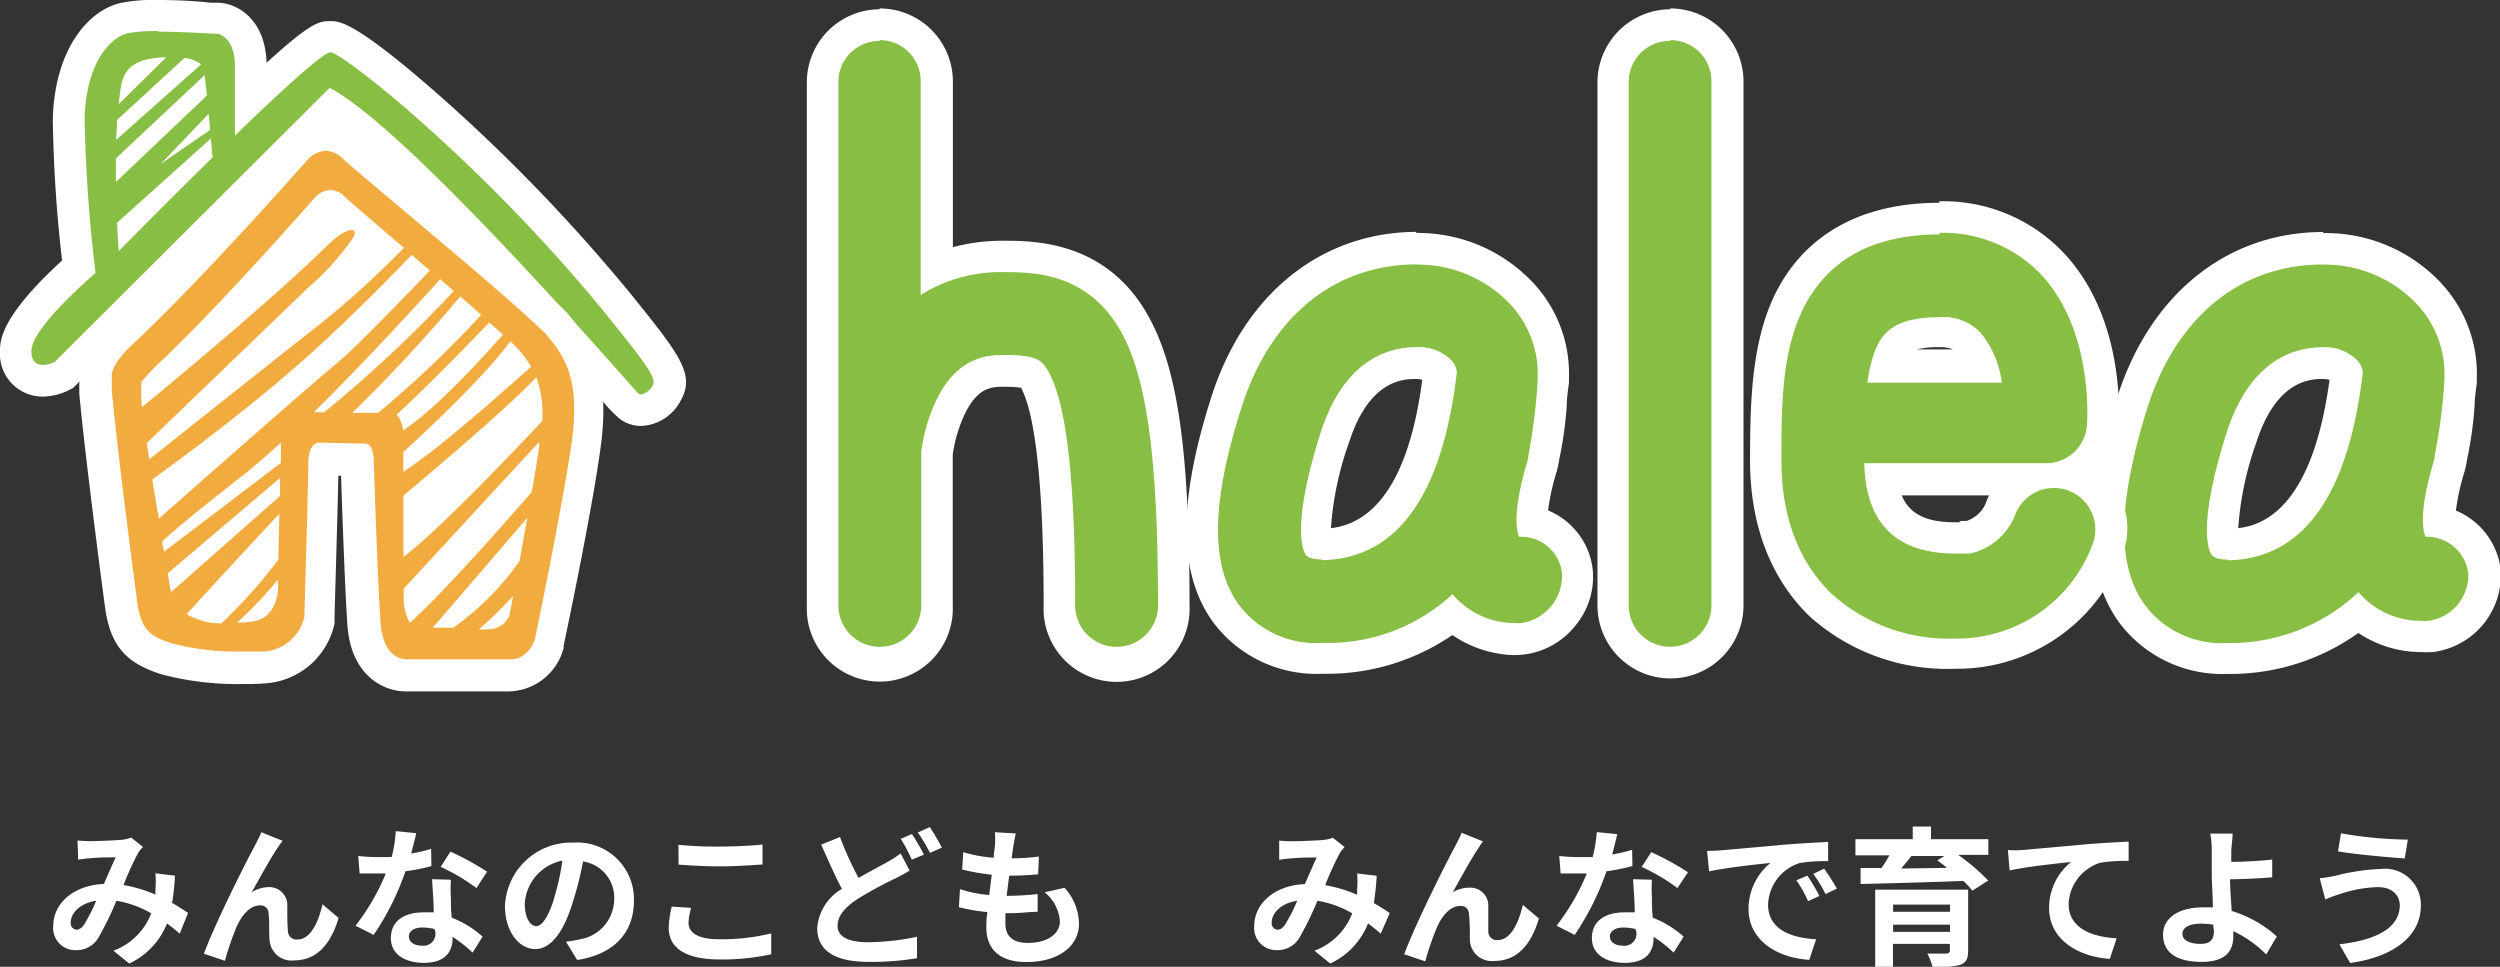
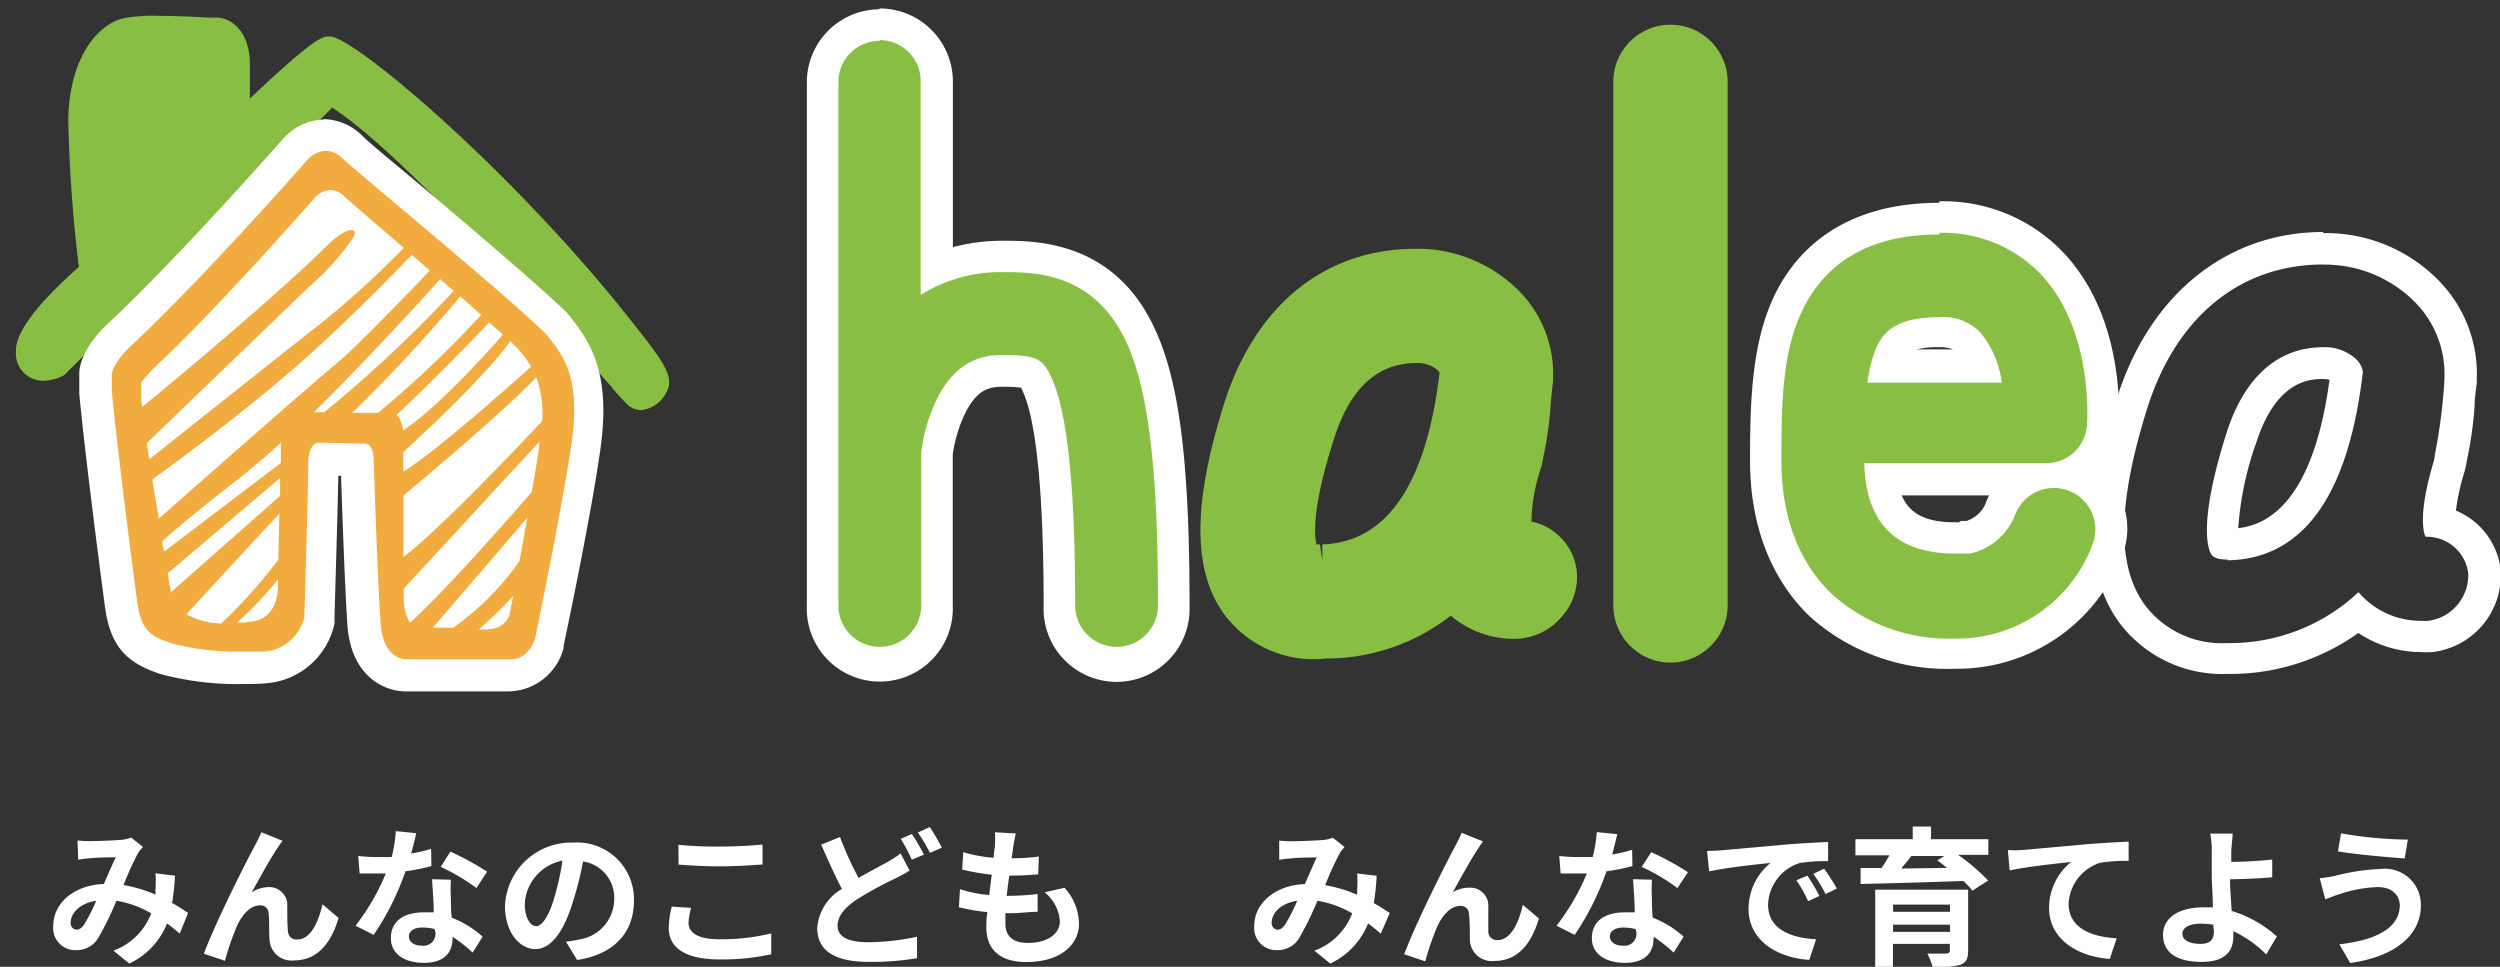
<svg xmlns="http://www.w3.org/2000/svg" viewBox="0 0 183.18 70.84">
  <rect x="0" y="0" width="183.18" height="70.84" fill="#333333" stroke="none" />
  <path d="m47 30.05a1.5 1.5 0 0 1 -.89-.29 12 12 0 0 1 -1.3-1.41c-10.12-11.35-17-18.25-20.47-20.46l-19.64 19.6-.17.08a3.29 3.29 0 0 1 -1.36.33 2 2 0 0 1 -2-2.17c0-.52 0-2.09 4.61-6.17a106 106 0 0 1 -.78-10.8c.08-4.44 2.08-6.92 4-7.41a11.52 11.52 0 0 1 2.53-.19c1.36 0 2.92.08 3.75.13h.59c1 0 2.44.92 2.44 3.45v2.48c4.81-4.55 5.32-4.55 5.86-4.55 1.69 0 12.56 9.12 21.17 19.7 3.28 4.09 4.16 5.18 3.48 6.39a2.37 2.37 0 0 1 -1.82 1.29z" fill="#88be43" />
-   <path d="m11.59 2.32c1.85 0 4.05.16 4.34.16s1.28.5 1.28 2.29v5.17c3.38-3.28 6.48-6.11 7-6.11.86 0 11.18 8.1 20.27 19.28 2.65 3.29 3.65 4.58 3.37 5.08a1.27 1.27 0 0 1 -.88.71.31.31 0 0 1 -.2-.07c-.26-.21-16.77-19.38-22.62-22.39l-20.15 20.09a2.25 2.25 0 0 1 -.85.21c-.42 0-.84-.2-.85-1 .01-1.54 3.35-4.55 4.7-5.74a111.08 111.08 0 0 1 -.8-11.26c.07-3.87 1.72-5.94 3.15-6.3a11 11 0 0 1 2.25-.16m-2.91 5.36 3.49-3.44c-3.42.07-3.25 1.73-3.49 3.43m-.18 2.62 6.23-5.54a2.45 2.45 0 0 0 -1.23-.46l-4.93 4.54c0 .46-.06 1-.07 1.47m0 3.06 6.65-6.32-.16-1.5-6.51 6.11v1.71m3.3-1.32 3.61-2.48-.11-1.18zm-3.09 6.4c1.47-1.49 4.15-4.2 6.88-6.87l-.13-1.38-6.86 6.16c0 .82.08 1.54.11 2.09m2.89-18.4a11.93 11.93 0 0 0 -2.81.23c-2.38.59-4.78 3.45-4.91 8.5a100.28 100.28 0 0 0 .68 10.36c-4.55 4.15-4.55 5.91-4.55 6.65a3.13 3.13 0 0 0 3.17 3.32 4.45 4.45 0 0 0 1.83-.45l.34-.17.27-.27 18.87-18.78c2.77 2 8.33 7.22 19.46 19.73a10.57 10.57 0 0 0 1.48 1.58 2.61 2.61 0 0 0 1.57.51 3.43 3.43 0 0 0 2.89-1.87c1.08-1.9-.09-3.36-3.57-7.69a126.83 126.83 0 0 0 -13.49-14.1c-6.74-6-7.94-6-8.59-6-.81 0-1.35 0-4.7 3.05-.09-3.22-2.19-4.4-3.6-4.4h-.52c-.85-.11-2.41-.2-3.82-.2z" fill="#fff" />
  <path d="m29.81 49.48c-1.29 0-2.87-1-3.08-3.73s-.49-11.63-.51-12l-2.45-.06a3.21 3.21 0 0 0 0 .36c0 1.55-.28 10.83-.29 11.22v.11.1a4.38 4.38 0 0 1 -4 3.45c-.52 0-1.06 0-1.61 0a19.81 19.81 0 0 1 -5.63-.67c-1.69-.57-2.91-1.18-3.28-4-.33-2.03-1.53-11.26-1.96-15.54v-1.32c0-.38.22-1.45 1.8-2.93 5.09-4.7 12.72-13.36 12.79-13.47a3.08 3.08 0 0 1 2.27-1.13 3 3 0 0 1 2.05.89c.5.47 2.19 1.89 4.15 3.54 3.67 3.08 8.68 7.3 10.74 9.32l.08.09c1.6 1.93 2.87 3.95 2.12 9.06-.72 4.87-2.64 14.23-2.66 14.23a3.15 3.15 0 0 1 -2.93 2.43h-7.6zm-14-5a34.66 34.66 0 0 0 3.07-3.48l-3.18 3.5zm15-6.22c2.77-2.54 6.51-6.49 7.85-7.91 0-.14 0-.27 0-.4-2.28 2.15-5.61 5-7.85 6.86-.09.51-.08.99-.08 1.48zm-18.37-2.54.64-.57-.66.48zm14.34-17.59a18.83 18.83 0 0 1 -3.36 3.74l-2.42 2.33 1.36-1.08c1.33-1 4.17-3.51 5.55-4.87l-.84-.72a2.1 2.1 0 0 1 -.29.6zm-2.59-3c-.08 0-.24.15-.26.18-.22.25-3.12 3.55-6.33 7 2.07-1.8 4.1-3.62 5.46-5a5.81 5.81 0 0 1 2-1.44c-.27-.24-.48-.43-.61-.56a.66.66 0 0 0 -.26-.23z" fill="#f1ab3f" />
  <path d="m23.86 11.05a1.84 1.84 0 0 1 1.25.57c1.49 1.38 11.73 9.76 14.89 12.85 1.36 1.64 2.58 3.28 1.86 8.15s-2.66 14.19-2.66 14.19-.43 1.5-1.79 1.5h-7.6c-.36 0-1.74-.16-1.92-2.65-.22-2.87-.51-12-.51-12s0-1.16-.64-1.16-3.37-.07-3.37-.07c-.05 0-.78 0-.78 1.53s-.29 11.24-.29 11.24a3.27 3.27 0 0 1 -2.94 2.54c-.5 0-1 0-1.54 0a18.87 18.87 0 0 1 -5.26-.61c-1.5-.5-2.22-.9-2.51-3.05s-1.47-11.23-1.86-15.46v-1.22s.06-.8 1.43-2.08c5.16-4.8 12.84-13.53 12.84-13.53a2 2 0 0 1 1.4-.74m-13.45 18.77c2.47-2 10.08-8.38 13.46-11.73.9-.9 1.54-1.23 1.87-1.23s.34.28.06.66a18.42 18.42 0 0 1 -3.14 3.48l-11.9 11.46c.05.39.12.79.18 1.2.84-.68 10.57-8.4 12.15-9.63a66.89 66.89 0 0 0 6.5-5.87c-2.06-1.77-3.8-3.25-4.32-3.74a1.57 1.57 0 0 0 -1.08-.5 1.67 1.67 0 0 0 -1.19.64s-6.75 7.7-11.17 11.88a14.65 14.65 0 0 0 -1.48 1.56v1.26l.06.59m1.23 8.15s10.59-9.35 13.09-11.43c1.06-.82 5.27-5.18 6.77-6.75l-1.33-1.14c-1.1 1.14-4.17 4.32-7.65 7.45-4.49 4-9.69 7.79-11.36 9 .16 1 .32 2 .48 2.86m12.1-7.77a96.46 96.46 0 0 0 9.51-8.9l-1-.87c-1 1.13-5.2 5.76-9.26 9.76h.76m3.93.06a77.54 77.54 0 0 0 7.58-7.2c-.49-.43-1-.89-1.54-1.35a113.18 113.18 0 0 1 -7.91 8.53h1.87m1.88 1.27c2.85-1.86 7.29-7 7.29-7l-1-.89c-1.16 1.21-4.56 4.71-6.8 6.77.37.26.49 1.12.49 1.12v.05m0 3c2.54-1.57 8.09-6.57 9.38-7.7a9.5 9.5 0 0 0 -.92-1.26l-.61-.61c-1.79 2.52-6.39 6.8-7.84 8.13v1.37m.05 6.28c2.78-2.13 8.55-8.25 10.13-9.93a7.94 7.94 0 0 0 -.43-3.21c-2.2 2.33-7.67 6.94-9.74 8.67v4.47m.53 4.81c2.62-2.4 7.13-7.53 8.88-9.55.21-1.21.4-2.36.54-3.32 0-.11 0-.23 0-.34-4.63 5-8.3 9-9.93 10.75v.83a3.56 3.56 0 0 0 .43 1.63m-17.96-5.19 8.53-6.48c0-.57 0-1.07 0-1.48-1 .92-2 1.75-2.8 2.41-3.8 2.95-5.33 4.29-5.89 4.81 0 .26.08.5.13.74m.5 3 8-7.06q0-.67 0-1.32l-8.22 6.98q0 .24.06.42a7.58 7.58 0 0 0 .19 1m3.6 2.32a36.84 36.84 0 0 0 4.25-4.74c0-1 .05-2.14.07-3.36-1.47 1.57-5.38 5.8-6.8 7.36a4.09 4.09 0 0 0 .84.38 4.48 4.48 0 0 0 1.64.29m17 .37a20 20 0 0 0 4.92-4.94c.18-1 .37-2.08.57-3.17-2.1 2.46-5.57 6.49-6.93 8.06h1.44m-15.75-.37c.26 0 .56 0 .9-.06 2.09-.12 2.07-2.49 2.07-2.49s0-.23 0-.61a28.1 28.1 0 0 1 -3 3.16m18.42.48a1.63 1.63 0 0 0 1.53-1s.11-.55.28-1.43a30.74 30.74 0 0 1 -2.52 2.45h.71m-12-37.37a4.22 4.22 0 0 0 -3.17 1.56c-.54.61-7.8 8.82-12.65 13.34-1.77 1.65-2.12 3-2.16 3.6v1.6c.4 4.32 1.6 13.55 1.88 15.6.41 3.13 1.8 4.18 4.07 4.94a21.71 21.71 0 0 0 6 .73c.58 0 1.14 0 1.68-.05a5.56 5.56 0 0 0 5.07-4.38v-.2-.2c0-.35.23-7.66.28-10.43h.2c.08 2.5.3 8.68.47 11 .29 3.79 2.8 4.8 4.24 4.8h7.6a4.24 4.24 0 0 0 4-3.19v-.08-.08c.08-.39 2-9.43 2.68-14.32.81-5.58-.66-7.9-2.38-10l-.07-.09-.09-.09c-2.09-2-7.13-6.29-10.8-9.38-1.95-1.64-3.63-3-4.11-3.5a4.12 4.12 0 0 0 -2.84-1.2z" fill="#fff" />
  <path d="m81.81 48.55a4.19 4.19 0 0 1 -4.18-4.19c0-8.57-.58-14.07-1.71-16.35-.36-.73-.41-.84-2.46-.84-1.24 0-2.67.31-3.81 2.65a11.26 11.26 0 0 0 -1 3.4v11.14a4.19 4.19 0 1 1 -8.38 0v-38.36a4.19 4.19 0 1 1 8.38 0v13.71a12.3 12.3 0 0 1 4.8-.93c2.35 0 7.25 0 10 5.51 1.79 3.63 2.55 9.64 2.55 20.07a4.2 4.2 0 0 1 -4.19 4.19z" fill="#88be43" />
  <path d="m64.46 2.94a3 3 0 0 1 3 3v15.67a11 11 0 0 1 6-1.67c2.29 0 6.53 0 8.94 4.86 1.71 3.47 2.45 9.32 2.45 19.56a3 3 0 1 1 -6.07 0c0-8.88-.59-14.39-1.82-16.86-.58-1.19-1-1.49-3.5-1.49-1.39 0-3.41.34-4.85 3.3a12.31 12.31 0 0 0 -1.11 3.84v11.21a3 3 0 1 1 -6.07 0v-38.36a3 3 0 0 1 3-3m0-2.32a5.35 5.35 0 0 0 -5.31 5.32v38.36a5.35 5.35 0 1 0 10.69 0v-11.07a10.54 10.54 0 0 1 .88-2.95c.9-1.86 1.86-2 2.77-2a9.54 9.54 0 0 1 1.36.07l.06.13c.73 1.46 1.59 5.39 1.59 15.84a5.35 5.35 0 1 0 10.69 0c0-10.76-.78-16.73-2.69-20.59-3-6.15-8.62-6.15-11-6.15a14.1 14.1 0 0 0 -3.65.47v-12.11a5.36 5.36 0 0 0 -5.36-5.38z" fill="#fff" />
  <path d="m96.71 48.29a8.17 8.17 0 0 1 -7-3.27c-2.34-3.2-2.33-8.13 0-15.5 2.29-7.18 7.39-11.29 14-11.29a10.45 10.45 0 0 1 7.66 3.16 8.64 8.64 0 0 1 2.43 6.32s0 .09 0 .17c-.08.65-.13 1.22-.18 1.76a26 26 0 0 1 -.54 3.86 4.61 4.61 0 0 1 -.15.72 13.2 13.2 0 0 0 -.72 4 4.18 4.18 0 0 1 3.32 3.61 4.34 4.34 0 0 1 -1 3.24 4.56 4.56 0 0 1 -2.92 1.69 5.19 5.19 0 0 1 -.72.05 7.15 7.15 0 0 1 -4.59-1.7 14.83 14.83 0 0 1 -9.17 3.14zm-.25-8.4h.25l.18 1.16v-1.16c4.72-.16 7.61-4.39 8.59-12.57a1.38 1.38 0 0 0 -.13-.18 2.23 2.23 0 0 0 -1.57-.54c-2.82 0-4.84 1.83-6 5.45-1.69 5.2-1.47 7.24-1.32 7.84z" fill="#88be43" />
-   <path d="m103.74 19.39a9.3 9.3 0 0 1 6.82 2.8 7.48 7.48 0 0 1 2.11 5.45v.18a42.38 42.38 0 0 1 -.67 5.48 2.93 2.93 0 0 1 -.11.59c-1.13 3.78-.72 5.14-.59 5.44h.15a3 3 0 0 1 3 2.68 3.51 3.51 0 0 1 -2.92 3.64 3.6 3.6 0 0 1 -.58 0 5.94 5.94 0 0 1 -4.52-2.11 0 0 0 0 1 0 0 13.42 13.42 0 0 1 -9.26 3.57h-.39a7.05 7.05 0 0 1 -6-2.79c-2.1-2.88-2.05-7.48.19-14.47 2.12-6.66 6.81-10.48 12.87-10.48m-7 21.67h.18c5.42-.19 8.69-4.83 9.73-13.79a1.58 1.58 0 0 0 -.46-.91 3.35 3.35 0 0 0 -2.42-.91c-3.34 0-5.79 2.17-7.1 6.26-2.22 7-1.27 8.76-1.06 9s.71.3 1.13.3m7-24c-7 0-12.66 4.52-15.08 12.09-2.48 7.76-2.43 13 .15 16.54a9.44 9.44 0 0 0 7.9 3.75h.49a16.23 16.23 0 0 0 9.12-2.84 8.37 8.37 0 0 0 4.48 1.47 6.37 6.37 0 0 0 .9-.06 5.71 5.71 0 0 0 3.64-2.11 5.58 5.58 0 0 0 1.26-4.11 5.34 5.34 0 0 0 -3.27-4.32 16.5 16.5 0 0 1 .63-2.84 6.58 6.58 0 0 0 .18-.86 27.83 27.83 0 0 0 .56-4c0-.54.09-1.09.16-1.66v-.04a2.62 2.62 0 0 0 0-.27 9.74 9.74 0 0 0 -2.74-7.13 11.56 11.56 0 0 0 -8.5-3.53zm-6.32 21.71a23.39 23.39 0 0 1 1.33-6.29c1.49-4.64 4.05-4.64 4.89-4.64a1.86 1.86 0 0 1 .47.06c-1.21 9.33-4.81 10.65-6.69 10.87z" fill="#fff" />
-   <path d="m163.15 48.29a8.13 8.13 0 0 1 -7-3.27c-2.35-3.2-2.34-8.13 0-15.5 2.29-7.18 7.39-11.29 14-11.29a10.44 10.44 0 0 1 7.66 3.16 8.59 8.59 0 0 1 2.42 6.32 1.57 1.57 0 0 1 0 .25c-.06.56-.11 1.11-.16 1.64a26.19 26.19 0 0 1 -.54 3.9 4.61 4.61 0 0 1 -.15.72 13.24 13.24 0 0 0 -.72 4 4.2 4.2 0 0 1 3.34 3.64 4.5 4.5 0 0 1 -3.94 4.77 5.58 5.58 0 0 1 -.72 0 7.2 7.2 0 0 1 -4.59-1.63 14.91 14.91 0 0 1 -9.17 3.3zm-.25-8.4h.4c4.71-.16 7.6-4.39 8.58-12.58a1.82 1.82 0 0 0 -.13-.16 2.19 2.19 0 0 0 -1.57-.55c-2.82 0-4.84 1.83-6 5.45-1.65 5.2-1.43 7.24-1.28 7.84z" fill="#88be43" />
  <path d="m170.18 19.39a9.3 9.3 0 0 1 6.82 2.8 7.48 7.48 0 0 1 2.11 5.45v.18a40.79 40.79 0 0 1 -.7 5.48 2.93 2.93 0 0 1 -.11.59c-1.13 3.78-.72 5.14-.58 5.44h.13a3.05 3.05 0 0 1 3 2.68 3.37 3.37 0 0 1 -2.93 3.48 5.35 5.35 0 0 1 -.58 0 6 6 0 0 1 -4.53-2.1 13.74 13.74 0 0 1 -9.26 3.73h-.39a7.05 7.05 0 0 1 -6-2.79c-2.1-2.88-2-7.48.19-14.47 2.12-6.66 6.81-10.48 12.87-10.48m-7 21.67h.18c5.42-.19 8.69-4.83 9.73-13.79a1.58 1.58 0 0 0 -.46-.91 3.35 3.35 0 0 0 -2.42-.91c-3.33 0-5.79 2.17-7.1 6.26-2.22 7-1.28 8.76-1.06 9s.71.3 1.13.3m7-24c-7 0-12.67 4.52-15.08 12.09-2.48 7.76-2.43 13 .15 16.54a9.43 9.43 0 0 0 7.9 3.75h.49a16.15 16.15 0 0 0 9.12-3 8.34 8.34 0 0 0 4.58 1.4 7.77 7.77 0 0 0 .85 0 5.69 5.69 0 0 0 5-6.06 5.38 5.38 0 0 0 -3.28-4.31 16.37 16.37 0 0 1 .63-2.85 6.8 6.8 0 0 0 .18-.85 28.54 28.54 0 0 0 .56-4c0-.53.09-1.07.16-1.63 0-.08 0-.16 0-.25v-.05a9.77 9.77 0 0 0 -2.74-7.17 11.56 11.56 0 0 0 -8.5-3.53zm-6.22 21.7a23.32 23.32 0 0 1 1.33-6.29c1.49-4.64 4.05-4.64 4.89-4.64a1.86 1.86 0 0 1 .47.06c-1.26 9.33-4.81 10.65-6.69 10.87z" fill="#fff" />
  <path d="m122.4 48.55a4.2 4.2 0 0 1 -4.19-4.19v-38.36a4.19 4.19 0 1 1 8.38 0v38.36a4.2 4.2 0 0 1 -4.19 4.19z" fill="#88be43" />
-   <path d="m122.4 2.94a3 3 0 0 1 3 3v38.42a3 3 0 1 1 -6.06 0v-38.36a3 3 0 0 1 3-3m0-2.32a5.36 5.36 0 0 0 -5.29 5.32v38.36a5.35 5.35 0 1 0 10.7 0v-38.36a5.36 5.36 0 0 0 -5.35-5.38z" fill="#fff" />
  <path d="m143.27 47.83a14 14 0 0 1 -9.82-3.57c-1.86-1.76-4.07-5-4.07-10.59 0-3.81 0-7.69 1.39-11 1.87-4.43 5.79-6.77 11.33-6.77a11 11 0 0 1 8.3 3.43c4.06 4.36 3.72 11.15 3.67 11.91a4.19 4.19 0 0 1 -2.32 3.46h.13a4.2 4.2 0 0 1 2.61 5.33 11.79 11.79 0 0 1 -11.22 7.8zm-5.42-12.69c.41 2.93 2.16 4.31 5.42 4.31h.2.27.1.08.09.22a3.51 3.51 0 0 0 2.35-2 4.1 4.1 0 0 1 1.74-2.16zm7.36-8.38a4.66 4.66 0 0 0 -.94-1.72 2.59 2.59 0 0 0 -2.17-.76c-2.91 0-3.33 1-3.61 1.64a6.93 6.93 0 0 0 -.27.84z" fill="#88be43" />
  <g fill="#fff">
    <path d="m142.1 17.06a9.93 9.93 0 0 1 7.46 3.06c3.73 4 3.4 10.33 3.36 11a3 3 0 0 1 -3 2.82h-13.32c.1 4.4 2.34 6.62 6.67 6.62h.3.14.14.19.08.23a4.65 4.65 0 0 0 3.28-2.77 3 3 0 0 1 5.73 2 10.6 10.6 0 0 1 -10.12 7 12.81 12.81 0 0 1 -9-3.25c-1.69-1.6-3.71-4.6-3.71-9.75v-.05c0-3.64 0-7.41 1.31-10.5 1.69-4 5.14-6.06 10.26-6.06m-5.28 10.86h9.86a7.21 7.21 0 0 0 -1.57-3.67 3.73 3.73 0 0 0 -3-1.13c-3.24 0-4.16 1.13-4.68 2.35a10.1 10.1 0 0 0 -.6 2.45m5.28-13.18c-7.64 0-11 4.07-12.4 7.48s-1.48 7.53-1.48 11.4c0 6 2.41 9.57 4.43 11.48a15.07 15.07 0 0 0 10.61 3.78 12.94 12.94 0 0 0 12.32-8.55 5.36 5.36 0 0 0 -1.73-5.91 5.35 5.35 0 0 0 1.37-3.21c.09-1.33.32-8.16-4-12.78a12.14 12.14 0 0 0 -9.15-3.8zm-1.66 10.74a6.4 6.4 0 0 1 1.65-.16 2.47 2.47 0 0 1 1 .16zm-1.12 10.7h6.42a4 4 0 0 0 -.26.6 2.32 2.32 0 0 1 -1.4 1.27h-.41l-.15.1h-.26c-2.12 0-3.36-.59-3.94-2z" />
    <path d="m13.17 68.41c-.29-.25-.6-.51-.93-.75a5.46 5.46 0 0 1 -2.77 2.94l-1.16-.94a4.7 4.7 0 0 0 2.77-2.74 7.57 7.57 0 0 0 -2.55-.92 23.13 23.13 0 0 1 -1.27 2.62 1.85 1.85 0 0 1 -1.69 1 1.62 1.62 0 0 1 -1.67-1.77c0-1.68 1.53-3 3.71-3.08.31-.7.62-1.44.87-1.95-.43 0-1.36 0-1.86.07-.23 0-.61.06-.89.1l-.05-1.41a7.18 7.18 0 0 0 .9.05c.62 0 1.78-.05 2.29-.09a2.6 2.6 0 0 0 .74-.17l.87.69a2.13 2.13 0 0 0 -.37.46 21.58 21.58 0 0 0 -1.06 2.33 10 10 0 0 1 2.34.7v-.37a7.79 7.79 0 0 0 0-1.19l1.43.17a17 17 0 0 1 -.21 2c.45.25.85.52 1.17.73zm-6.12-2.41c-1.21.18-1.87.92-1.87 1.6a.47.47 0 0 0 .41.52c.22 0 .37-.1.57-.37a12.75 12.75 0 0 0 .89-1.75z" />
    <path d="m20.35 62.11c-.54.78-1.36 2.3-1.9 3.26a2.48 2.48 0 0 1 1.24-.37 1.32 1.32 0 0 1 1.36 1.43c0 .48 0 1.36.05 1.81a.62.62 0 0 0 .69.6c.94 0 1.53-1.22 1.84-2.58l1.18 1c-.56 1.88-1.57 3.11-3.26 3.11a1.61 1.61 0 0 1 -1.8-1.51c-.05-.59 0-1.48-.07-1.92a.58.58 0 0 0 -.64-.6c-.74 0-1.35.74-1.73 1.63a21.21 21.21 0 0 0 -.83 2.43l-1.54-.52c.8-2.18 3.1-6.76 3.67-7.79.15-.3.35-.65.54-1.11l1.56.63a4.33 4.33 0 0 0 -.36.5z" />
    <path d="m31.61 63.46a14.75 14.75 0 0 1 -1.9.38 19.73 19.73 0 0 1 -2.33 4.66l-1.33-.67a16.47 16.47 0 0 0 2.22-3.83h-.56-1.36l-.1-1.28a12.53 12.53 0 0 0 1.45.08h1a10.4 10.4 0 0 0 .3-1.9l1.5.15c-.08.36-.22.91-.37 1.49a12.14 12.14 0 0 0 1.46-.34zm1.43 1a10.9 10.9 0 0 0 0 1.4c0 .31 0 .84.06 1.38a7.27 7.27 0 0 1 2.26 1.39l-.73 1.17a10.19 10.19 0 0 0 -1.47-1.16v.1c0 1-.55 1.81-2.1 1.81-1.36 0-2.42-.61-2.42-1.81s.89-1.89 2.41-1.89h.73c0-.81-.09-1.77-.12-2.43zm-1.2 3.61a4.32 4.32 0 0 0 -.88-.11c-.63 0-1 .27-1 .65s.34.68.94.68a.88.88 0 0 0 1-1zm3.07-3a14.34 14.34 0 0 0 -2.62-1.55l.71-1.12a20.31 20.31 0 0 1 2.69 1.47z" />
    <path d="m41.47 69c.42-.05.73-.11 1-.17a3 3 0 0 0 2.53-2.83 2.69 2.69 0 0 0 -2.28-2.88 23.07 23.07 0 0 1 -.72 2.88c-.65 2.2-1.59 3.54-2.78 3.54s-2.22-1.3-2.22-3.14a4.85 4.85 0 0 1 5-4.66 4.16 4.16 0 0 1 4.45 4.26c0 2.29-1.41 3.92-4.16 4.34zm-.84-3.3a17.58 17.58 0 0 0 .58-2.64 3.42 3.42 0 0 0 -2.76 3.16c0 1.1.44 1.64.84 1.64s.9-.64 1.34-2.12z" />
    <path d="m50.64 66.52a4.54 4.54 0 0 0 -.19 1.1c0 .7.66 1.2 2.23 1.2a15.16 15.16 0 0 0 3.83-.43v1.53a16.56 16.56 0 0 1 -3.78.38c-2.49 0-3.73-.84-3.73-2.3a7 7 0 0 1 .22-1.57zm-.93-4.62a28.19 28.19 0 0 0 3 .13c1.08 0 2.32-.06 3.16-.15v1.46c-.76.06-2.11.14-3.15.14s-2.09-.06-3-.13z" />
    <path d="m66.65 63.79c-.33.2-.67.39-1.08.59a29.08 29.08 0 0 0 -2.69 1.46c-.9.59-1.51 1.22-1.51 2s.75 1.2 2.27 1.2a18.19 18.19 0 0 0 3.55-.4v1.57a20.56 20.56 0 0 1 -3.5.27c-2.17 0-3.81-.6-3.81-2.49a3.64 3.64 0 0 1 1.81-2.86c-.5-.92-1-2.09-1.52-3.24l1.38-.56a24 24 0 0 0 1.36 3c.8-.47 1.57-.86 2.08-1.15a7.23 7.23 0 0 0 1-.65zm.17-2.68c.27.4.67 1.1.88 1.51l-.89.37a12.92 12.92 0 0 0 -.81-1.53zm1.31-.51c.28.42.69 1.13.88 1.51l-.87.38a11.42 11.42 0 0 0 -.89-1.49z" />
    <path d="m78 65.05a4 4 0 0 1 1.06 2.62c0 1.64-1.47 2.82-3.86 2.82-1.72 0-2.93-.74-2.93-2.56 0-.26 0-.65.08-1.1a13.06 13.06 0 0 1 -2.09-.36l.08-1.32a9.56 9.56 0 0 0 2.14.43c.07-.49.12-1 .19-1.49a14.8 14.8 0 0 1 -2.17-.38l.08-1.27a10.3 10.3 0 0 0 2.23.41c0-.33.07-.63.09-.87a7.6 7.6 0 0 0 0-1l1.53.09c-.09.39-.14.68-.19 1s-.06.47-.12.82a15.49 15.49 0 0 0 2-.13l-.05 1.3a21.09 21.09 0 0 1 -2.12.1c-.07.48-.13 1-.19 1.48h.08a20.87 20.87 0 0 0 2.19-.13v1.3c-.61 0-1.25.1-1.92.1h-.44v.79c0 .89.55 1.39 1.63 1.39 1.52 0 2.36-.7 2.36-1.6a3 3 0 0 0 -1.12-2.11z" />
    <path d="m101.17 68.41c-.29-.25-.6-.51-.93-.75a5.46 5.46 0 0 1 -2.77 2.94l-1.16-.94a4.7 4.7 0 0 0 2.77-2.74 7.57 7.57 0 0 0 -2.55-.92 23.13 23.13 0 0 1 -1.27 2.62 1.85 1.85 0 0 1 -1.69 1 1.62 1.62 0 0 1 -1.67-1.76c0-1.68 1.53-3 3.71-3.08.31-.7.62-1.44.87-1.95-.43 0-1.36 0-1.86.07-.23 0-.61.06-.89.1v-1.41a7.18 7.18 0 0 0 .9.05c.62 0 1.78-.05 2.29-.09a2.6 2.6 0 0 0 .74-.17l.86.69a2.41 2.41 0 0 0 -.36.46 21.58 21.58 0 0 0 -1.06 2.33 10 10 0 0 1 2.34.7v-.37a7.79 7.79 0 0 0 0-1.19l1.43.17a17 17 0 0 1 -.21 2c.45.25.85.52 1.17.73zm-6.12-2.41c-1.21.18-1.87.92-1.87 1.6a.47.47 0 0 0 .41.52c.22 0 .37-.1.57-.37a12.75 12.75 0 0 0 .89-1.75z" />
    <path d="m108.35 62.11c-.54.78-1.36 2.3-1.9 3.26a2.48 2.48 0 0 1 1.24-.33 1.32 1.32 0 0 1 1.36 1.43v1.81a.62.62 0 0 0 .69.6c.94 0 1.53-1.22 1.84-2.58l1.18 1c-.56 1.88-1.57 3.11-3.26 3.11a1.61 1.61 0 0 1 -1.8-1.51c0-.59 0-1.48-.07-1.92a.58.58 0 0 0 -.64-.6c-.74 0-1.35.74-1.73 1.63a21.21 21.21 0 0 0 -.83 2.43l-1.54-.52c.8-2.18 3.1-6.76 3.67-7.79.15-.3.35-.65.54-1.11l1.56.63a4.33 4.33 0 0 0 -.31.46z" />
    <path d="m119.61 63.46a14.75 14.75 0 0 1 -1.9.38 19.73 19.73 0 0 1 -2.33 4.66l-1.33-.67a16.47 16.47 0 0 0 2.22-3.83h-.56-1.36l-.1-1.28a12.53 12.53 0 0 0 1.45.08h1a10.4 10.4 0 0 0 .3-1.83l1.5.15c-.08.36-.22.91-.37 1.49a12.14 12.14 0 0 0 1.46-.34zm1.43 1a13.08 13.08 0 0 0 0 1.4c0 .31 0 .84.06 1.38a7.27 7.27 0 0 1 2.26 1.39l-.73 1.17a10.19 10.19 0 0 0 -1.47-1.16v.1c0 1-.55 1.81-2.1 1.81-1.36 0-2.42-.61-2.42-1.81s.89-1.89 2.41-1.89h.73c0-.81-.09-1.77-.12-2.43zm-1.2 3.61a4.32 4.32 0 0 0 -.88-.11c-.63 0-1 .27-1 .65s.34.68.94.68a.88.88 0 0 0 1-1zm3.07-3a14.34 14.34 0 0 0 -2.62-1.55l.7-1.08a20.31 20.31 0 0 1 2.69 1.47z" />
    <path d="m126.16 62.3 4.71-.42c1.12-.09 2.31-.15 3.08-.19v1.41a11.41 11.41 0 0 0 -2.1.14 3.32 3.32 0 0 0 -2.3 3.05c0 1.79 1.67 2.44 3.52 2.53l-.5 1.51c-2.29-.14-4.45-1.38-4.45-3.74a4.33 4.33 0 0 1 1.61-3.36c-1 .1-3.24.34-4.5.62l-.15-1.5c.45-.01.92-.03 1.08-.05zm7.15 3.35-.83.38a8.58 8.58 0 0 0 -.86-1.53l.81-.34a13 13 0 0 1 .88 1.49zm1.28-.54-.83.4a9.24 9.24 0 0 0 -.9-1.48l.8-.38a17.15 17.15 0 0 1 .93 1.46z" />
    <path d="m143.48 62.64a15 15 0 0 1 2.2 1.88l-1.16.74a6.69 6.69 0 0 0 -.66-.71c-2.74.1-5.61.18-7.53.22v-1.17h1.53a9 9 0 0 0 .58-.93h-2.49v-1.18h4.2v-.93h1.34v.93h4.2v1.15zm.73 7c0 .62-.15.9-.6 1.06a7 7 0 0 1 -2 .17 5.12 5.12 0 0 0 -.39-1h1.4s.25 0 .25-.21v-.5h-4.17v1.74h-1.3v-5.71h6.81zm-5.5-3.36v.53h4.17v-.53zm4.17 2v-.53h-4.17v.53zm-2.83-5.56c-.24.31-.5.63-.75.92l3.36-.05c-.24-.2-.48-.39-.71-.55l.52-.32z" />
    <path d="m148.19 62.28 4.7-.42c1.12-.09 2.32-.16 3.08-.19v1.41a11.41 11.41 0 0 0 -2.1.14 3.32 3.32 0 0 0 -2.3 3c0 1.79 1.69 2.43 3.52 2.53l-.5 1.51c-2.29-.16-4.45-1.39-4.45-3.74a4.34 4.34 0 0 1 1.61-3.36c-.94.1-3.24.34-4.5.62l-.13-1.5c.44.04.88.02 1.07 0z" />
    <path d="m166.05 69.93a8.56 8.56 0 0 0 -2.41-1.7v.37c0 1-.49 1.88-2.32 1.88-1.55 0-2.83-.5-2.83-2 0-1.13 1-2 3-2h.65c0-.85-.08-1.78-.08-2.35s0-1.31 0-1.78a6.38 6.38 0 0 0 -.11-1.27h1.64c0 .32-.08.84-.1 1.27v.8c.86 0 2.14-.07 3-.17v1.3c-.91.09-2.21.13-3.09.15 0 .66.07 1.52.12 2.32a8.6 8.6 0 0 1 3.31 1.87zm-3.88-2.18a6.71 6.71 0 0 0 -.91-.07c-.84 0-1.35.28-1.35.75s.55.73 1.31.73 1-.32 1-1c-.04-.16-.04-.26-.05-.41z" />
    <path d="m174.22 65a9.6 9.6 0 0 0 -2.84.53c-.32.1-.73.26-1 .37l-.41-1.55a9.81 9.81 0 0 0 1.19-.19 15.43 15.43 0 0 1 3.29-.49 2.63 2.63 0 0 1 2.93 2.68c0 2.34-2.15 3.79-5.18 4.21l-.79-1.37c2.71-.31 4.43-1.19 4.43-2.89-.05-.76-.6-1.3-1.62-1.3zm2.2-3.44-.22 1.34c-1.28-.09-3.64-.3-4.89-.52l.22-1.32a30.16 30.16 0 0 0 4.89.46z" />
  </g>
</svg>